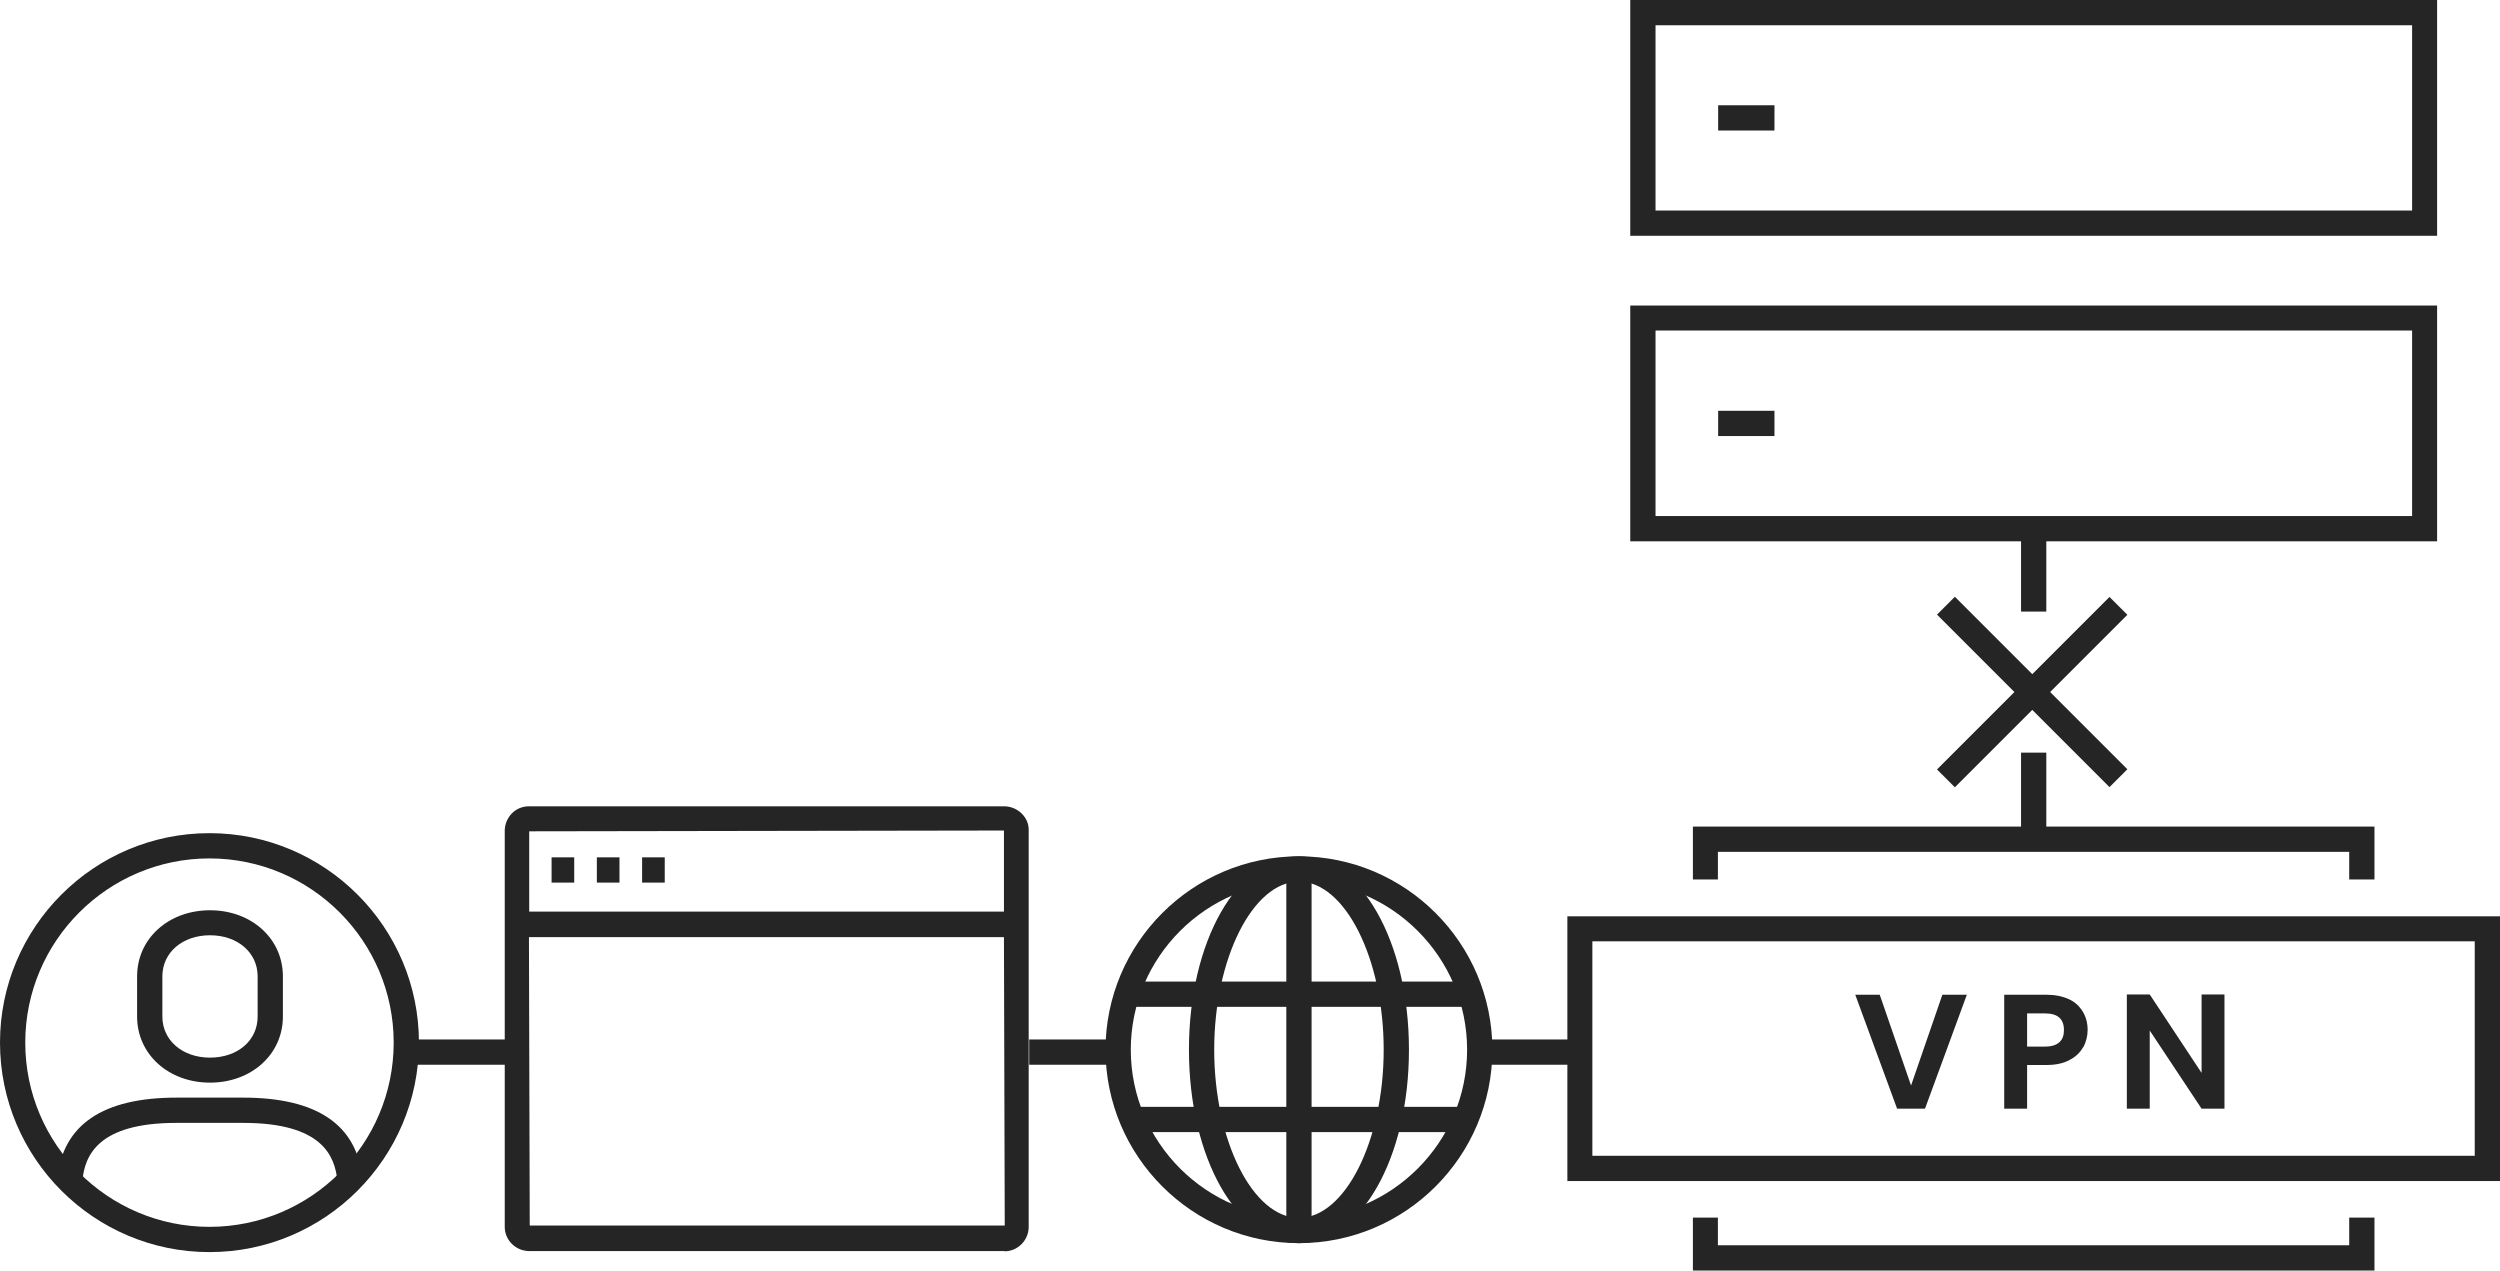
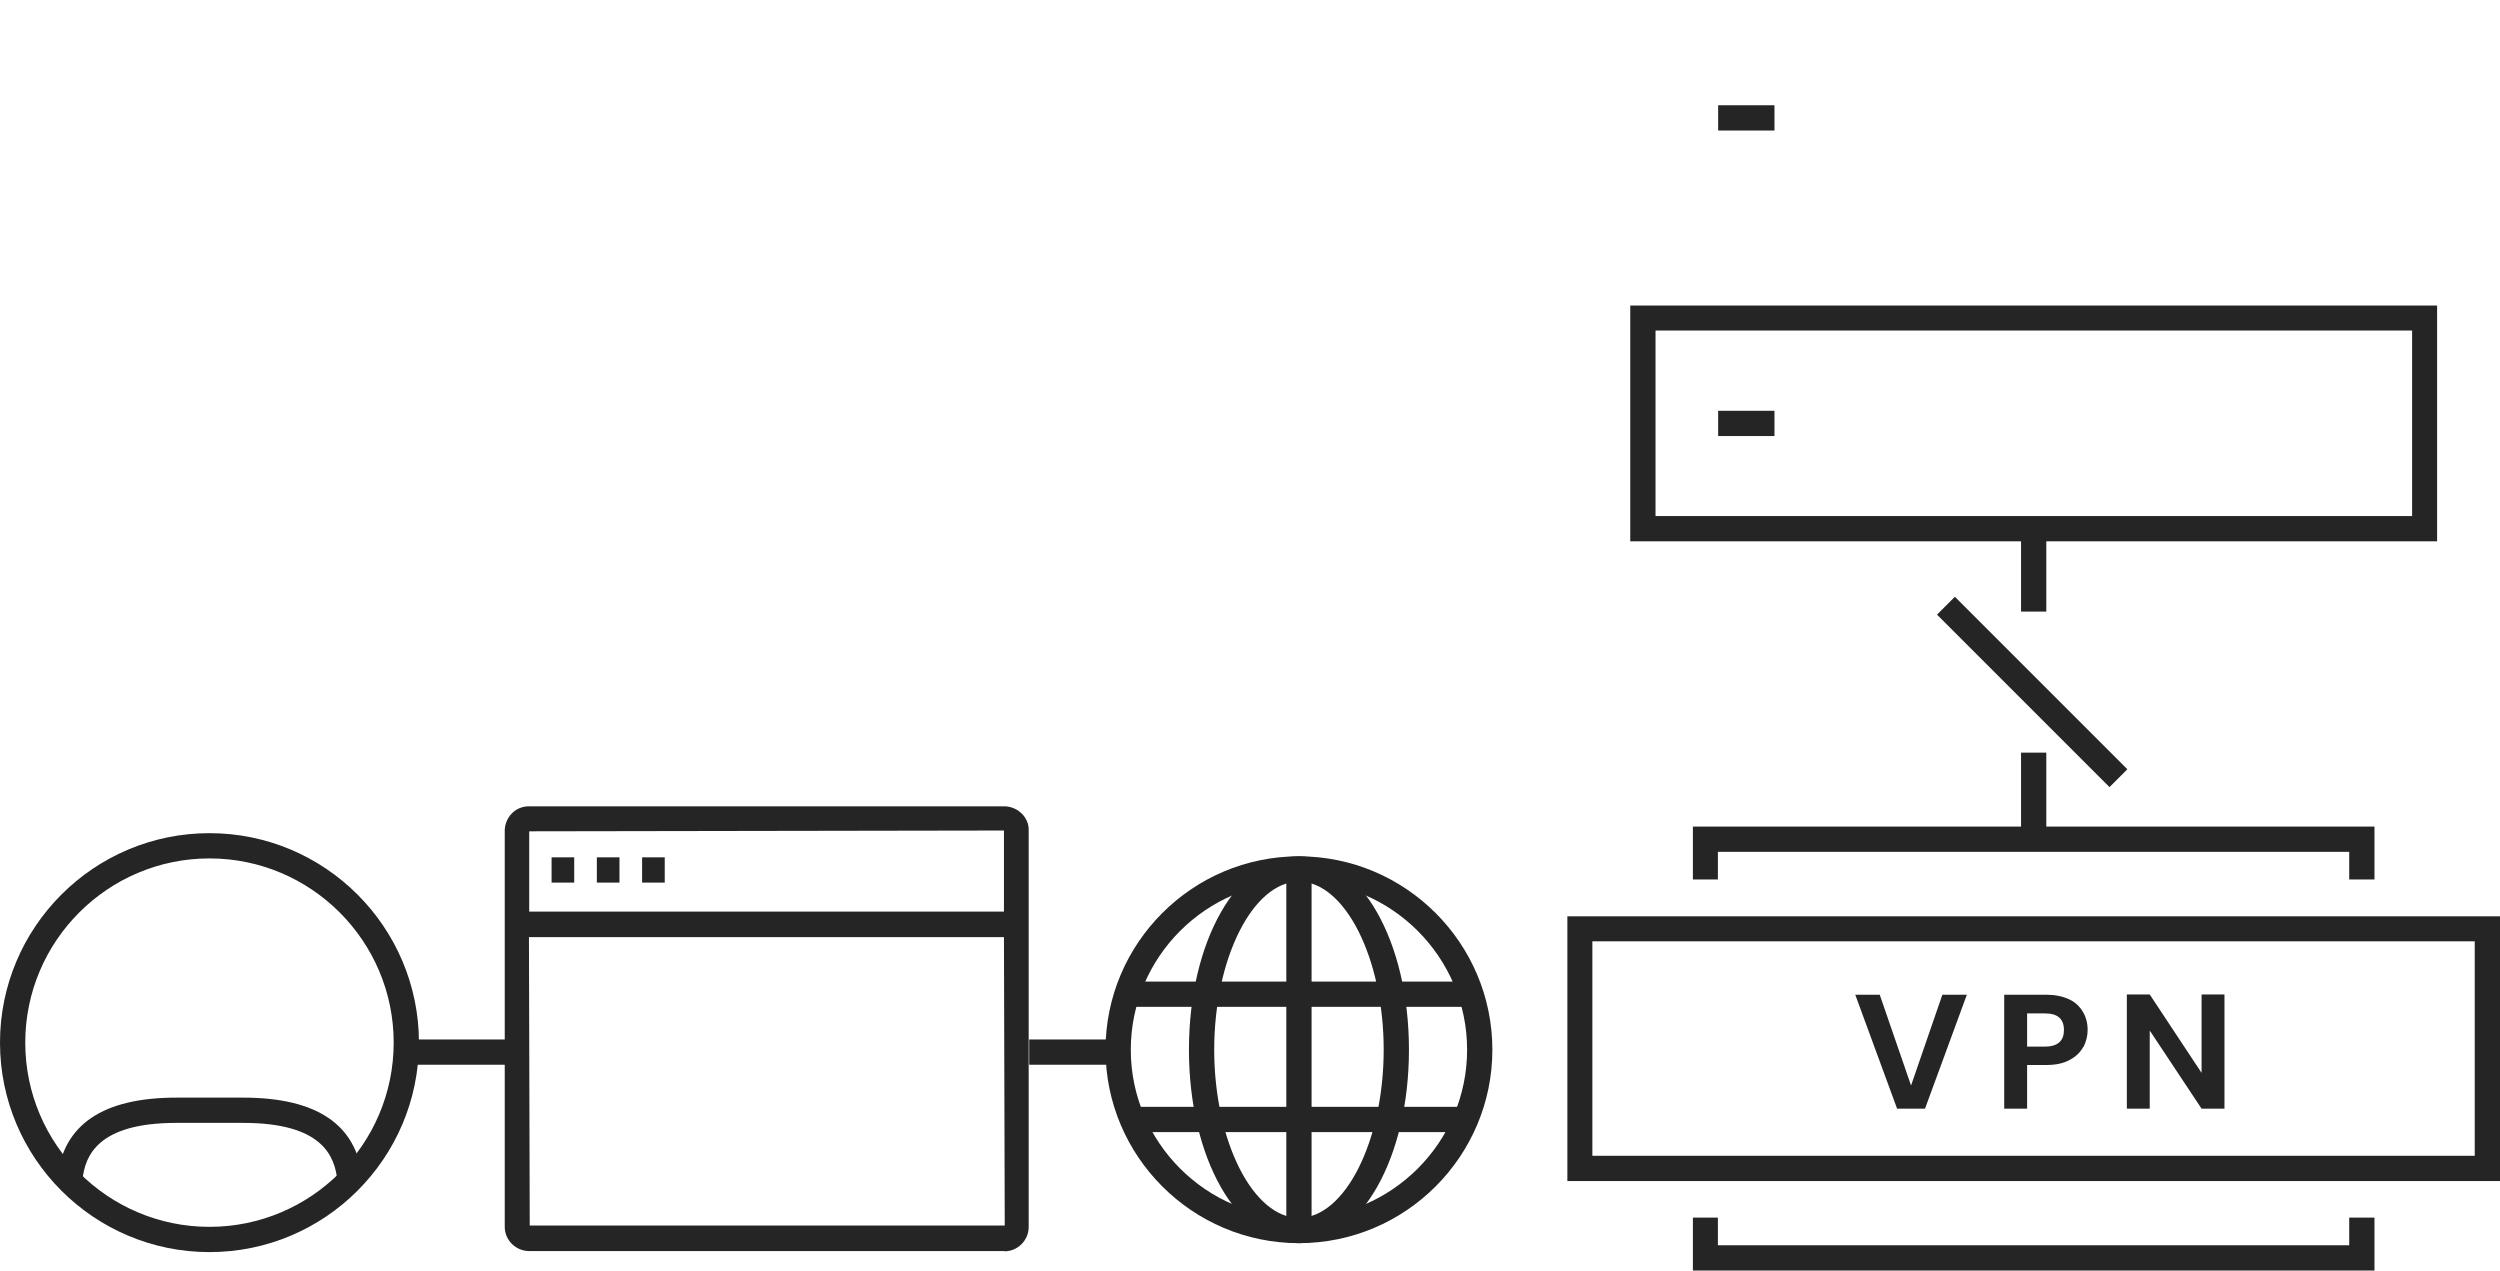
<svg xmlns="http://www.w3.org/2000/svg" id="Layer_2" viewBox="0 0 95 48.28">
  <defs>
    <style>.cls-1{fill:#252525;}</style>
  </defs>
  <g id="Layer_1-2">
-     <path class="cls-1" d="m92.61,8.96h-30.66V0h30.66v8.96Zm-29.7-.96h28.75V.96h-28.75v7.05Z" />
    <path class="cls-1" d="m92.61,20.57h-30.66v-8.96h30.66v8.96Zm-29.7-.96h28.75v-7.05h-28.75v7.05Z" />
    <rect class="cls-1" x="65.29" y="4" width="2.14" height=".96" />
    <rect class="cls-1" x="65.29" y="15.61" width="2.14" height=".96" />
    <polygon class="cls-1" points="90.23 33.42 89.27 33.42 89.27 32.37 65.28 32.37 65.28 33.42 64.33 33.42 64.33 31.41 90.23 31.41 90.23 33.42" />
    <polygon class="cls-1" points="90.23 48.28 64.33 48.28 64.33 46.27 65.28 46.27 65.28 47.32 89.27 47.32 89.27 46.27 90.23 46.27 90.23 48.28" />
    <path class="cls-1" d="m95,44.88h-35.44v-10.06h35.44v10.06Zm-34.49-.96h33.53v-8.15h-33.53v8.15Z" />
    <path class="cls-1" d="m74.74,37.8l-1.59,4.33h-1.06l-1.59-4.33h.93l1.19,3.45,1.19-3.45h.93Z" />
    <path class="cls-1" d="m79.16,39.79c-.11.2-.28.37-.52.49-.23.13-.53.19-.88.19h-.73v1.66h-.87v-4.33h1.6c.33,0,.62.06.86.17s.41.28.53.48c.12.2.18.43.18.69,0,.23-.06.45-.16.65Zm-.9-.19c.12-.11.17-.26.17-.46,0-.42-.24-.63-.71-.63h-.69v1.26h.69c.24,0,.42-.06.53-.16Z" />
    <path class="cls-1" d="m84.53,42.13h-.87l-1.97-2.97v2.97h-.87v-4.34h.87l1.97,2.98v-2.98h.87v4.34Z" />
    <rect class="cls-1" x="76.8" y="20.1" width=".96" height="3.14" />
    <rect class="cls-1" x="76.8" y="28.6" width=".96" height="3.14" />
-     <rect class="cls-1" x="56.11" y="39.5" width="3.61" height=".96" />
    <rect class="cls-1" x="39.11" y="39.5" width="3.81" height=".96" />
    <rect class="cls-1" x="15.32" y="39.5" width="3.87" height=".96" />
    <rect class="cls-1" x="76.75" y="21.66" width=".96" height="9.27" transform="translate(4.02 62.31) rotate(-45)" />
-     <rect class="cls-1" x="72.59" y="25.82" width="9.27" height=".96" transform="translate(4.02 62.31) rotate(-45)" />
    <path class="cls-1" d="m7.96,47.58c-4.39,0-7.96-3.57-7.96-7.96s3.57-7.96,7.96-7.96,7.96,3.57,7.96,7.96-3.57,7.96-7.96,7.96Zm0-14.96c-3.86,0-7,3.14-7,7s3.14,7,7,7,7-3.14,7-7-3.14-7-7-7Z" />
    <path class="cls-1" d="m3.13,44.87l-.95-.1c.21-2.03,1.73-3.06,4.52-3.06h2.54c2.79,0,4.31,1.02,4.53,3.05l-.95.1c-.1-.94-.58-2.19-3.58-2.19h-2.54c-3,0-3.48,1.26-3.57,2.2Z" />
-     <path class="cls-1" d="m7.98,41.14c-1.58,0-2.77-1.08-2.77-2.51v-1.53c0-1.43,1.19-2.51,2.77-2.51s2.77,1.08,2.77,2.51v1.53c0,1.43-1.19,2.51-2.77,2.51Zm0-5.6c-1.05,0-1.81.66-1.81,1.56v1.53c0,.9.76,1.56,1.81,1.56s1.81-.65,1.81-1.56v-1.53c0-.9-.76-1.56-1.81-1.56Z" />
    <path class="cls-1" d="m38.18,47.54h-18.09c-.5-.01-.91-.42-.91-.92v-15.08c.01-.24.11-.47.28-.64.17-.17.4-.26.64-.26h18.09c.24.01.47.11.64.28s.27.4.26.64v15.08c-.01.5-.42.91-.92.91Zm-18.05-.97h18.05s-.03-10.96-.03-10.96h-18.05s.03,10.96.03,10.96Zm-.03-11.93h18.05s0-3.08,0-3.08l-18.04.03v3.05Zm5.16-1.1h-.86s0-.96,0-.96h.86s0,.96,0,.96Zm-1.72,0h-.86s0-.96,0-.96h.86s0,.96,0,.96Zm-1.72,0h-.86s0-.96,0-.96h.86s0,.96,0,.96Z" />
    <path class="cls-1" d="m49.36,47.24c-4.05,0-7.35-3.3-7.35-7.35s3.3-7.35,7.35-7.35,7.35,3.3,7.35,7.35-3.3,7.35-7.35,7.35Zm0-13.74c-3.52,0-6.39,2.87-6.39,6.39s2.87,6.39,6.39,6.39,6.39-2.87,6.39-6.39-2.87-6.39-6.39-6.39Z" />
    <path class="cls-1" d="m49.36,47.24c-2.34,0-4.18-3.23-4.18-7.35s1.84-7.35,4.18-7.35,4.18,3.23,4.18,7.35-1.84,7.35-4.18,7.35Zm0-13.74c-1.75,0-3.22,2.93-3.22,6.39s1.47,6.39,3.22,6.39,3.22-2.93,3.22-6.39-1.47-6.39-3.22-6.39Z" />
    <rect class="cls-1" x="43.02" y="37.3" width="12.68" height=".96" />
    <rect class="cls-1" x="43.02" y="42.06" width="12.68" height=".96" />
    <rect class="cls-1" x="48.88" y="33.02" width=".96" height="13.74" />
  </g>
</svg>